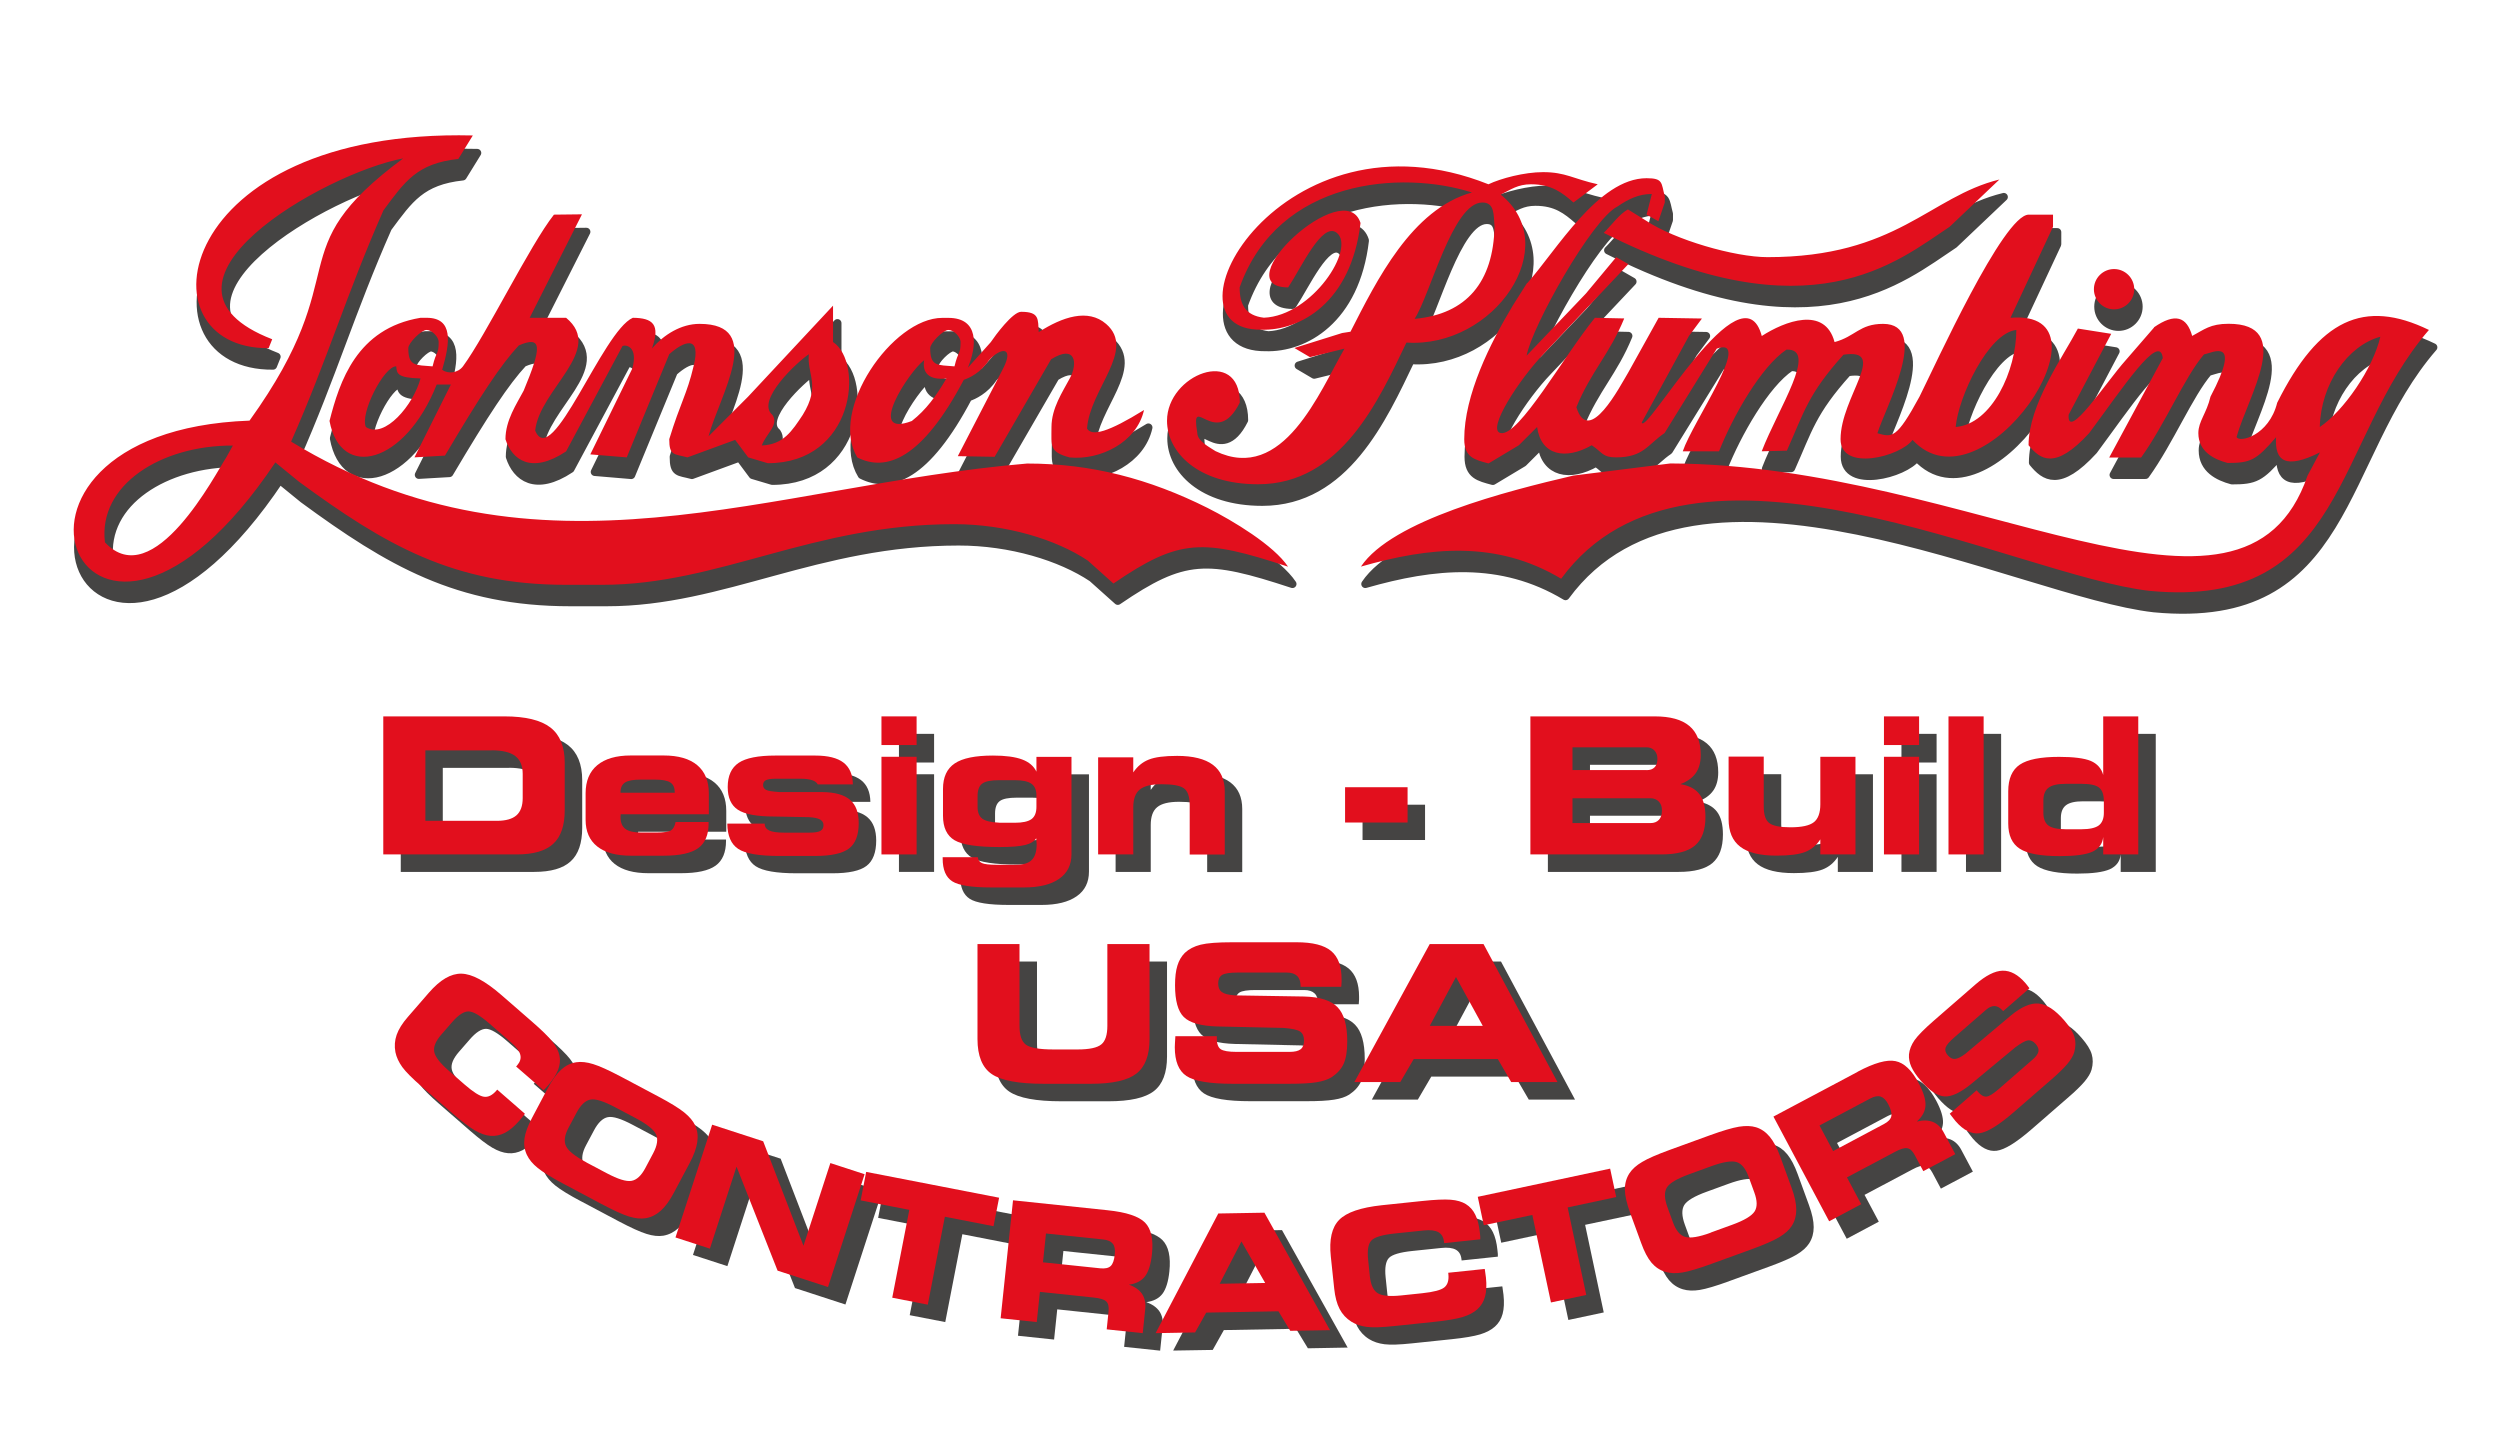
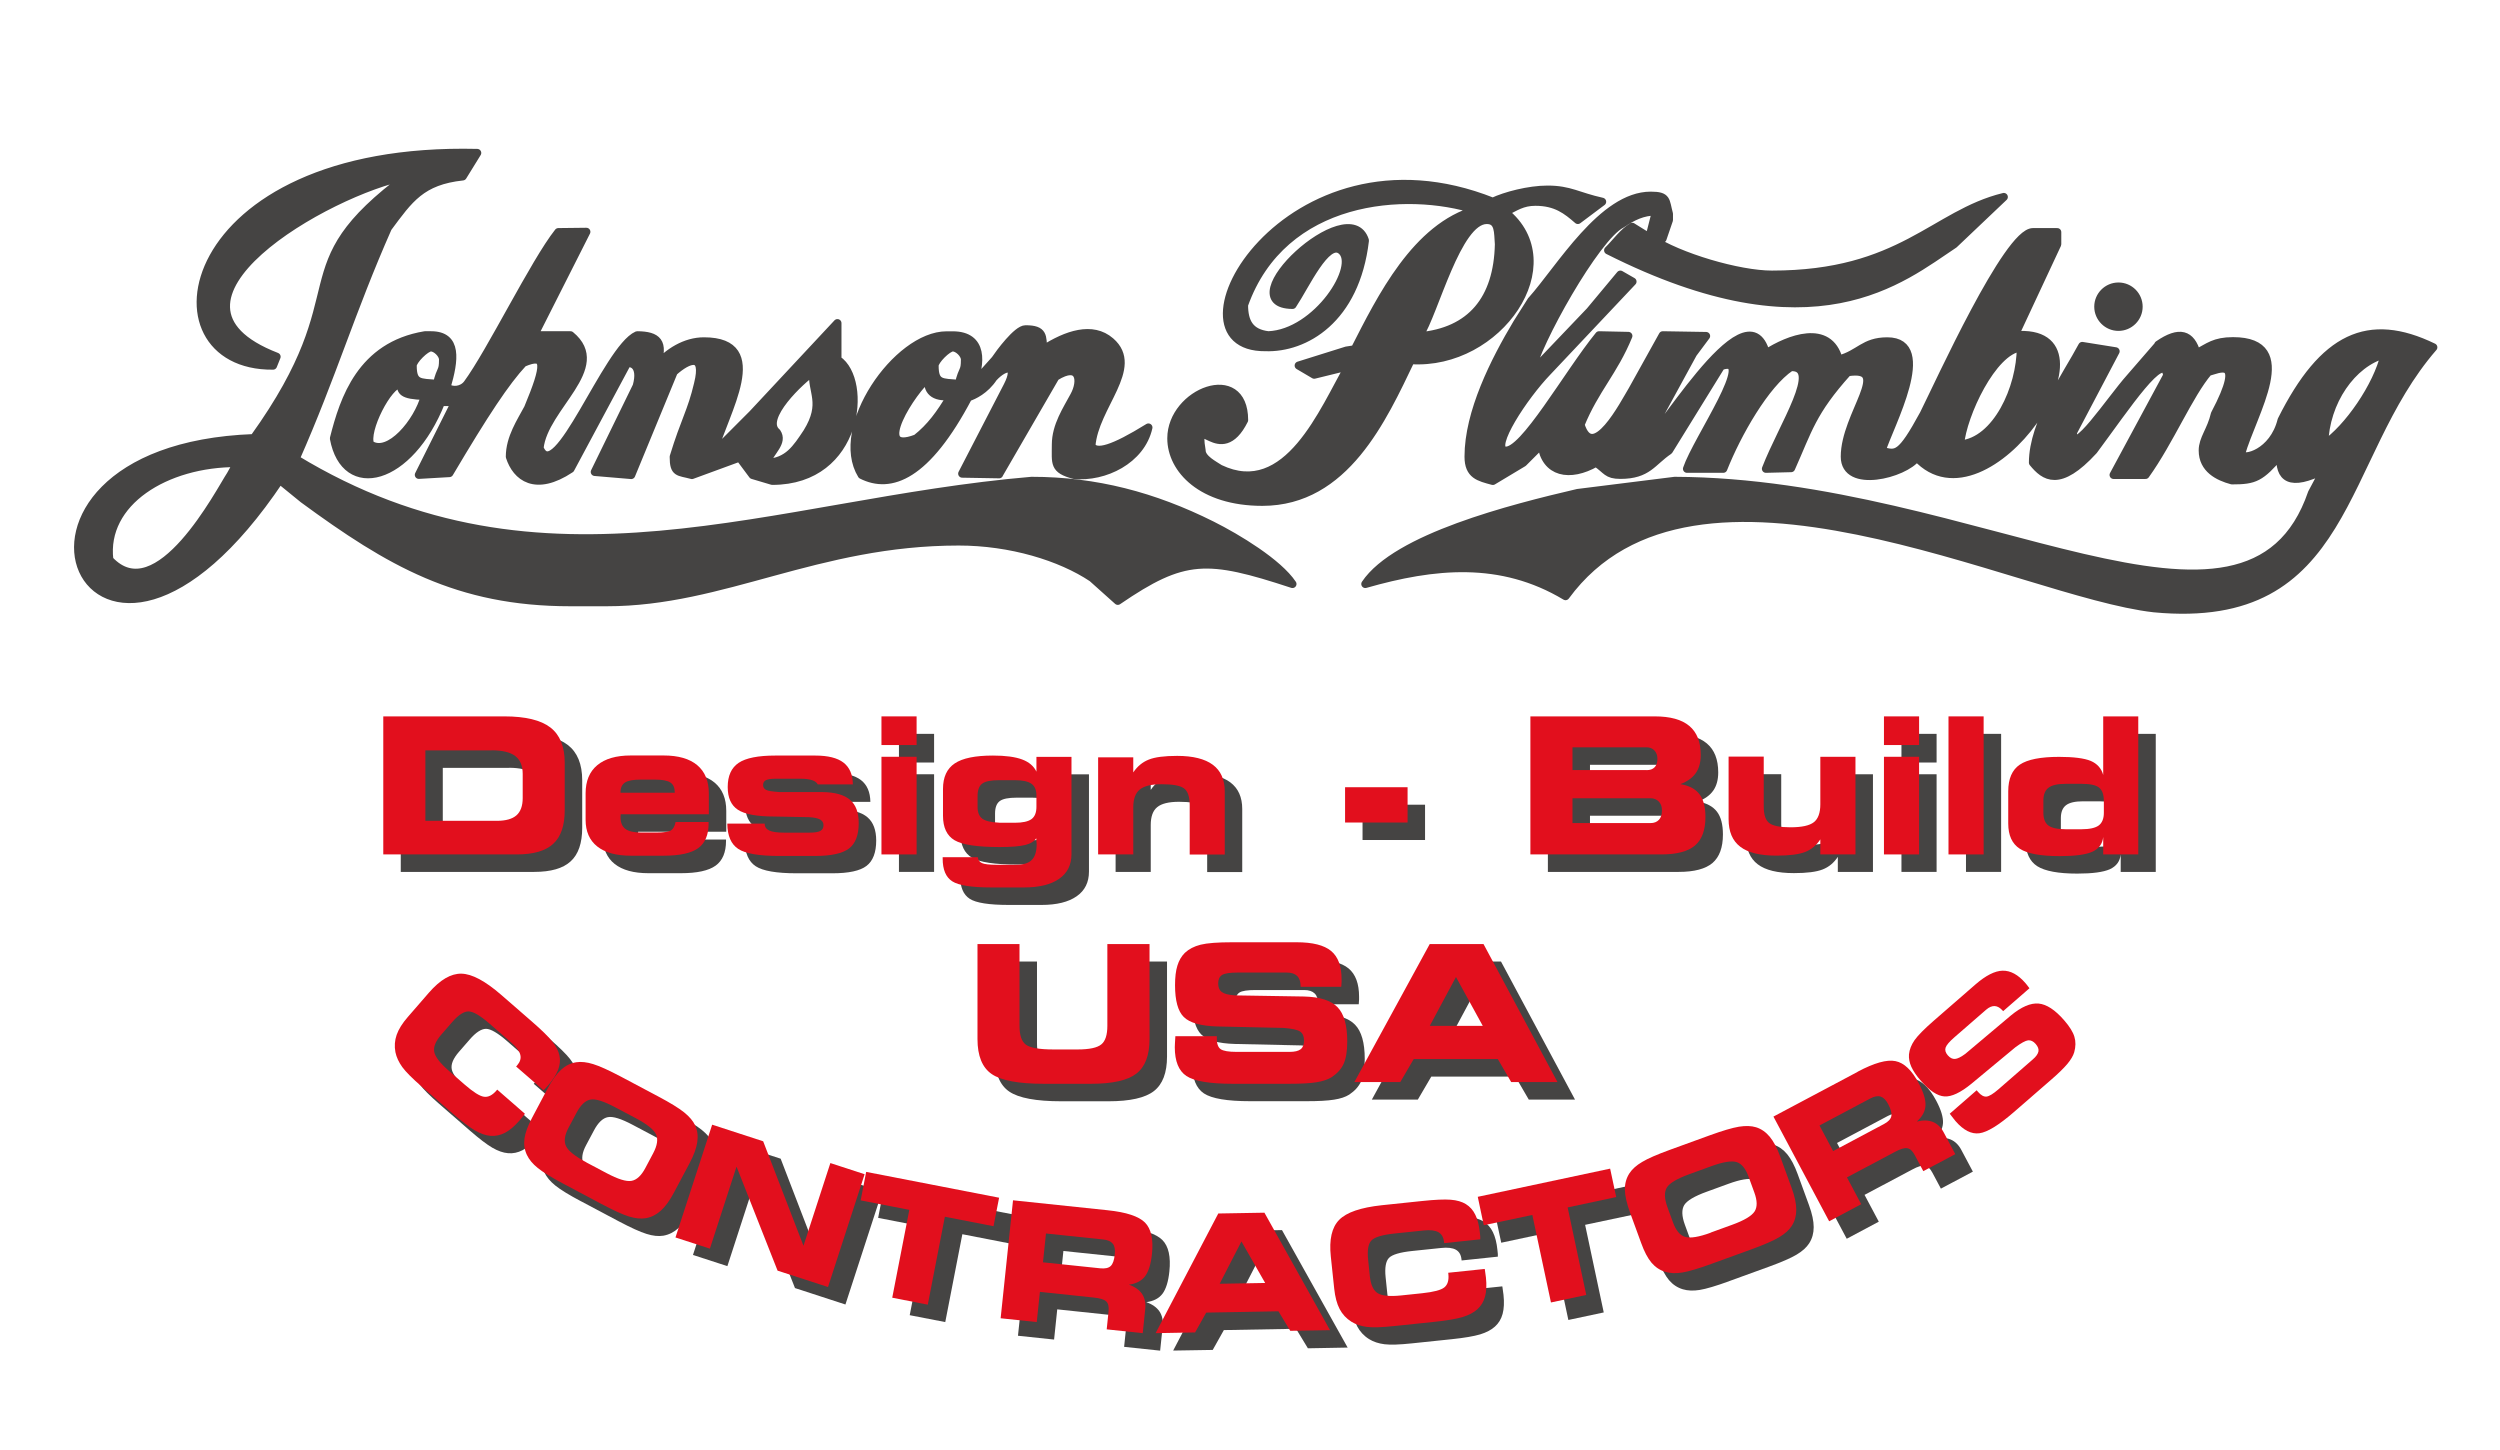
<svg xmlns="http://www.w3.org/2000/svg" width="505" height="293" viewBox="0 0 505 293" fill="none">
  <path fill-rule="evenodd" clip-rule="evenodd" d="M22.082 113.077C20.692 101.449 33.465 93.468 47.922 93.533L46.598 95.921C44.504 99.061 31.895 123.642 22.082 113.077ZM185.107 88.561C175.588 92.208 184.534 78.519 187.56 76.311C187.151 78.896 188.574 80.4 192.074 79.991C189.948 83.606 187.936 86.337 185.107 88.561ZM74.793 89.788C73.55 87.089 78.424 77.522 80.927 77.522C81.074 78.912 80.976 79.861 85.833 79.975C84.427 85.241 78.604 92.29 74.793 89.788ZM163.044 87.335C160.885 90.573 159.168 93.337 154.769 93.517C155.652 91.113 158.301 89.363 156.911 87.335C153.477 84.473 161.948 76.622 164.271 75.085C163.862 79.174 166.724 81.365 163.044 87.335ZM188.787 73.858C188.787 72.812 191.42 70.178 192.466 70.178C193.513 70.178 194.92 71.536 194.92 72.632C194.92 75.232 194.478 74.251 193.693 77.538C190.226 77.244 188.787 77.571 188.787 73.858ZM83.363 73.858C83.363 72.812 85.996 70.178 87.043 70.178C88.09 70.178 89.496 71.536 89.496 72.632C89.496 75.232 89.055 74.251 88.27 77.538C84.803 77.244 83.363 77.571 83.363 73.858ZM169.161 72.632V65.272L152.005 83.655L150.778 84.882L144.007 91.669C146.313 83.213 155.488 68.952 142.192 68.952C138.446 68.952 134.979 71.127 132.575 73.924C134.325 69.066 132.755 67.758 128.715 67.725C122.599 70.407 112.344 98.718 108.991 90.507C109.875 82.15 123.122 74.218 115.239 67.725H107.879L118.444 46.824L112.786 46.889C107.977 52.957 99.064 71.225 94.403 77.538C93.373 78.896 91.41 79.108 90.2 78.241C91.819 72.73 92.506 67.725 87.06 67.725H85.833C72.945 69.868 69.462 80.613 67.45 88.561C69.674 100.566 82.709 97.328 89.104 81.202H91.966L89.513 86.108L84.606 95.921L90.772 95.561C97.968 83.409 102.122 77.129 105.688 73.302C110.48 71.242 110.316 73.695 106.669 82.445C105.23 85.159 102.989 88.43 102.989 92.257C104.298 96.346 108.141 99.437 115.239 94.711L126.638 73.433C127.407 73.122 129.811 73.629 128.617 77.98L120.145 95.332L127.505 95.954L136.091 75.118C139.019 72.484 142.633 71.045 140.998 77.571C139.673 83.197 138.348 84.882 136.091 92.274C136.091 95.659 137.04 95.218 139.771 95.954L149.404 92.421L152.037 95.954L155.995 97.131C173.528 97.131 175.425 76.819 169.194 72.664L169.161 72.632ZM201.821 95.774C206.057 88.463 208.968 83.409 213.204 76.115C218.176 72.992 218.667 76.933 216.966 79.991C215.527 82.706 213.286 85.977 213.286 89.804C213.286 93.631 212.795 94.825 216.966 95.937C223.066 96.526 230.508 92.944 231.98 86.353C224.8 90.802 221.447 91.751 220.466 90.099C221.038 82.068 230.426 74.251 224.326 68.968C220.662 65.795 215.494 67.545 210.702 70.62C210.555 67.954 210.866 66.515 207.153 66.515C205.452 66.515 201.92 71.307 201.02 72.648L196.392 77.816C198.223 73.466 198.714 67.742 192.45 67.742H191.223C181.165 67.742 168.245 86.468 174.067 95.937C179.906 98.898 187.151 96.248 195.574 80.253C196.637 79.91 198.992 78.83 200.66 76.295C203.212 73.548 205.747 73.646 203.522 77.963L194.364 95.676L201.821 95.806V95.774ZM59.698 92.715C67.172 75.805 70.868 62.933 78.343 46.022C82.677 40.184 85.113 36.537 93.471 35.637L96.398 30.894C35.673 29.439 28.722 74.104 55.151 73.858L55.871 72.059C27.136 60.938 66.42 38.516 82.333 35.523C56.656 54.56 73.305 57.863 51.292 88.496C-9.189 90.72 17.846 154.668 56.509 96.935L61.268 100.811C78.637 113.551 92.44 121.647 115.206 121.647H122.566C146.166 121.647 164.958 109.381 193.66 109.381C204.144 109.381 214.251 112.472 220.629 116.741L225.798 121.369C239.192 112.21 243.821 112.292 261.075 117.967C258.197 113.666 250.003 108.694 244.769 106.077C233.043 100.222 221.333 97.131 208.363 97.131C156.012 101.58 109.891 123.234 59.682 92.699L59.698 92.715ZM329.733 45.826C327.966 46.807 326.478 48.95 324.842 50.569C366.629 71.65 384.243 56.244 394.71 49.342L404.768 39.791C390.671 43.242 384.047 55.475 357.928 55.475C351.255 55.475 339.153 51.943 333.412 48.116L329.716 45.826H329.733ZM303.974 42.866C306.083 41.819 307.49 40.756 310.139 40.756C314.359 40.756 316.485 42.49 318.726 44.436L323.632 40.756C318.677 39.66 317.139 38.303 312.593 38.303C308.798 38.303 304.055 39.562 301.553 40.756C259.881 24.14 234.04 70.342 255.629 70.129C263.545 70.391 273.832 64.618 275.713 48.574C272.54 38.679 247.991 61.478 261.091 61.592C263.692 57.716 267.944 48.247 270.904 50.569C274.813 53.627 265.998 67.333 256.201 67.725C252.44 67.284 251.295 65.027 251.295 61.592C259.112 39.628 284.021 37.894 298.2 42.424C286.016 45.826 278.983 60.153 273.668 70.555L271.984 70.816L262.334 73.842L265.474 75.69L272.458 73.973C267.421 82.657 260.094 101.236 246.405 94.678C245.293 93.926 242.725 92.683 242.725 90.998C241.253 82.347 246.405 94.678 251.311 84.865C251.311 73.45 236.608 79.19 236.608 88.545C236.608 94.825 242.774 101.367 254.991 101.367C271.755 101.367 279.343 84.473 284.969 72.746C302.698 73.924 316.894 53.202 303.99 42.833L303.974 42.866ZM309.354 60.693L306.46 65.272C301.88 72.91 296.647 83.311 296.647 92.241C296.647 95.97 298.773 96.395 301.553 97.148L307.686 93.468C308.913 92.241 310.139 91.014 311.366 89.788C312.151 95.545 317.09 96.51 322.406 93.468C324.613 94.956 324.564 95.921 327.312 95.921C332.873 95.921 333.707 93.304 337.109 91.014C340.625 85.323 344.141 79.648 347.641 73.957C355.082 71.307 342.784 88.709 340.772 94.694H348.099C350.896 87.629 356.587 77.587 361.723 74.153C368.215 73.907 360.087 85.977 356.718 94.694L361.804 94.564C365.239 86.893 366.024 83.181 373.236 75.183C382.46 73.777 372.648 83.72 372.648 92.241C372.648 98.898 384.75 95.757 387.187 92.388C401.318 107.713 429.268 65.812 406.976 67.725L415.563 49.342V46.889H410.656C405.553 46.889 391.766 77.326 388.594 83.655C383.932 92.241 383.066 91.881 380.089 91.047C381.626 86.043 390.981 68.952 381.234 68.952C376.475 68.952 375.641 71.503 371.421 72.632C369.458 65.272 361.297 68.445 356.718 71.405C352.793 56.718 333.151 91.881 332.464 88.872L341.999 71.405L344.632 67.873L335.882 67.725L329.749 78.765C328.081 81.529 321.751 93.828 319.265 85.781C322.209 78.601 325.987 75.052 328.931 67.856C326.952 67.807 324.973 67.774 323.011 67.725C316.681 75.494 307.703 91.62 304.006 91.014C300.948 90.507 307.817 80.04 312.593 75.085L329.765 56.882L327.312 55.475L321.179 62.835L309.207 75.379C310.27 69.524 322.389 47.838 327.557 45.254C329.749 43.749 331.875 42.702 334.508 42.719L333.445 46.889L335.833 48.214L337.125 44.436V43.209C336.389 40.478 336.847 39.529 333.445 39.529C323.698 39.529 315.193 54.184 309.371 60.693H309.354ZM395.937 89.788C396.427 83.868 402.479 70.8 408.203 70.178C408.203 78.34 403.297 89.183 395.937 89.788ZM302.78 49.342C302.534 60.447 297.17 67.006 286.638 67.938C289.81 63.064 294.324 44.436 300.327 44.436C302.845 44.436 302.584 46.955 302.78 49.342ZM469.484 89.788C469.681 81.103 475.143 73.319 481.718 71.552C480.23 77.98 474.276 86.582 469.484 89.788ZM436.023 69.671L430.266 76.311C426.34 80.695 418.392 92.863 418.752 87.302L427.354 70.963L420.616 69.884C417.542 75.69 410.656 85.29 410.656 93.451C412.979 96.281 415.939 98.603 422.906 90.998C429.628 81.954 437.167 70.457 437.772 75.854L426.946 95.937H433.389C438.296 89.101 442.205 79.648 446.097 75.101C447.798 74.807 453.882 71.372 447.405 83.638C446.62 87.008 444.952 88.627 444.952 90.998C444.952 94.727 448.092 96.297 450.856 97.033C455.485 97.033 456.613 96.526 460.653 91.832C460.342 96.624 462.534 98.407 469.517 94.891L467.015 99.585C454.013 137.495 399.519 97.393 338.302 97.131L318.693 99.585C305.315 102.708 282.075 108.596 275.794 117.967C289.63 114.009 303.172 112.587 316.24 120.421C342.228 84.947 407.99 119.848 435.139 122.874C474.963 126.652 472.216 92.388 491.531 70.162C478.414 63.8 469.321 67.987 460.882 84.865C459.214 91.571 453.162 93.026 452.672 91.783C455.043 83.361 464.447 68.919 451.069 68.919C447.324 68.919 446.13 70.097 443.709 71.372C442.597 67.464 440.275 66.662 435.973 69.639L436.023 69.671ZM427.927 57.88C430.184 57.88 431.999 59.711 431.999 61.952C431.999 64.193 430.167 66.024 427.927 66.024C425.686 66.024 423.855 64.193 423.855 61.952C423.855 59.711 425.686 57.88 427.927 57.88Z" fill="#454443" stroke="#454443" stroke-width="1.635" stroke-linejoin="round" />
-   <path fill-rule="evenodd" clip-rule="evenodd" d="M21.195 109.546C19.805 97.918 32.578 89.936 47.036 90.002L45.711 92.39C43.618 95.53 31.008 120.111 21.195 109.546ZM184.22 85.03C174.702 88.677 183.648 74.988 186.673 72.764C186.264 75.348 187.687 76.836 191.187 76.444C189.061 80.058 187.049 82.79 184.22 85.014V85.03ZM73.907 86.257C72.664 83.558 77.537 73.991 80.04 73.991C80.187 75.381 80.089 76.329 84.946 76.444C83.54 81.726 77.717 88.759 73.907 86.257ZM162.157 83.803C159.999 87.042 158.281 89.806 153.882 89.986C154.765 87.581 157.414 85.832 156.024 83.803C152.59 80.941 161.062 73.091 163.384 71.554C162.975 75.642 165.837 77.834 162.157 83.803ZM187.9 70.327C187.9 69.28 190.533 66.647 191.58 66.647C192.626 66.647 194.033 68.005 194.033 69.1C194.033 71.684 193.591 70.72 192.806 74.007C189.339 73.713 187.9 74.04 187.9 70.327ZM82.477 70.327C82.477 69.28 85.11 66.647 86.156 66.647C87.203 66.647 88.61 68.005 88.61 69.1C88.61 71.684 88.168 70.72 87.383 74.007C83.916 73.713 82.477 74.04 82.477 70.327ZM168.274 69.1V61.741L151.118 80.124L149.891 81.35L143.12 88.138C145.426 79.682 154.601 65.421 141.305 65.421C137.56 65.421 134.092 67.612 131.688 70.392C133.455 65.535 131.868 64.227 127.829 64.194C121.712 66.876 111.457 95.186 108.105 86.976C108.988 78.619 122.235 70.687 114.352 64.194H106.993L117.558 43.292L111.899 43.358C107.091 49.426 98.177 67.694 93.516 74.007C92.486 75.364 90.523 75.577 89.313 74.71C90.932 69.199 91.619 64.194 86.173 64.194H84.946C72.059 66.337 68.591 77.082 66.563 85.03C68.788 97.034 81.823 93.796 88.217 77.67H91.079L88.626 82.577L83.72 92.39L89.885 92.03C97.065 79.878 101.219 73.598 104.801 69.771C109.593 67.71 109.429 70.163 105.782 78.913C104.343 81.628 102.102 84.899 102.102 88.726C103.411 92.815 107.254 95.906 114.352 91.18L125.752 69.885C126.52 69.575 128.924 70.082 127.73 74.432L119.242 91.785L126.602 92.39L135.188 71.554C138.116 68.921 141.73 67.481 140.095 74.007C138.77 79.633 137.445 81.317 135.188 88.71C135.188 92.095 136.137 91.654 138.868 92.39L148.501 88.857L151.134 92.39L155.092 93.567C172.624 93.567 174.522 73.255 168.29 69.1H168.274ZM200.935 92.243C205.171 84.932 208.082 79.878 212.318 72.584C217.29 69.46 217.78 73.402 216.079 76.46C214.64 79.175 212.399 82.446 212.399 86.273C212.399 90.1 211.909 91.294 216.079 92.406C222.18 92.995 229.621 89.413 231.093 82.822C223.913 87.271 220.56 88.219 219.579 86.567C220.152 78.537 229.539 70.72 223.439 65.437C219.775 62.264 214.607 64.014 209.815 67.089C209.668 64.423 209.979 62.984 206.266 62.984C204.565 62.984 201.033 67.776 200.133 69.117L195.505 74.285C197.337 69.935 197.827 64.21 191.563 64.21H190.337C180.279 64.21 167.358 82.937 173.181 92.406C179.019 95.366 186.248 92.717 194.687 76.722C195.75 76.378 198.105 75.299 199.773 72.764C202.325 70.016 204.86 70.115 202.636 74.432L193.477 92.144L200.935 92.275V92.243ZM58.811 89.184C66.285 72.273 69.982 59.402 77.456 42.491C81.79 36.653 84.227 33.005 92.584 32.106L95.511 27.363C34.786 25.907 27.835 70.572 54.265 70.327L54.984 68.528C26.249 57.407 65.533 34.984 81.446 31.991C55.769 51.028 72.418 54.332 50.405 84.965C-10.075 87.189 16.959 151.153 55.622 93.404L60.381 97.296C77.75 110.037 91.554 118.132 114.32 118.132H121.679C145.279 118.132 164.071 105.882 192.774 105.882C203.257 105.882 213.364 108.974 219.743 113.242L224.911 117.871C238.305 108.712 242.934 108.794 260.188 114.469C257.31 110.167 249.116 105.212 243.882 102.579C232.156 96.724 220.446 93.633 207.477 93.633C155.125 98.081 109.004 119.735 58.795 89.201L58.811 89.184ZM328.846 42.295C327.079 43.276 325.591 45.419 323.956 47.038C365.742 68.119 383.356 52.713 393.824 45.811L403.882 36.26C389.784 39.711 383.16 51.944 357.041 51.944C350.369 51.944 338.266 48.412 332.526 44.585L328.829 42.295H328.846ZM303.087 39.335C305.197 38.288 306.603 37.225 309.253 37.225C313.472 37.225 315.598 38.959 317.839 40.905L322.745 37.225C317.79 36.129 316.253 34.772 311.706 34.772C307.912 34.772 303.169 36.031 300.666 37.225C258.994 20.608 233.154 66.811 254.742 66.598C262.658 66.86 272.945 61.087 274.826 45.042C271.653 35.148 247.121 57.947 260.205 58.061C262.805 54.185 267.057 44.715 270.017 47.021C273.926 50.08 265.111 63.785 255.314 64.178C251.553 63.736 250.408 61.479 250.408 58.045C258.226 36.08 283.134 34.346 297.33 38.877C285.146 42.279 278.113 56.605 272.798 67.007L271.113 67.269L261.464 70.294L264.604 72.142L271.588 70.425C266.55 79.11 259.223 97.689 245.534 91.13C244.422 90.378 241.854 89.135 241.854 87.451C240.383 78.799 245.534 91.13 250.441 81.317C250.441 69.902 235.738 75.642 235.738 84.997C235.738 91.278 241.904 97.82 254.121 97.82C270.884 97.82 278.473 80.925 284.099 69.199C301.828 70.376 316.024 49.655 303.12 39.286L303.087 39.335ZM308.468 57.161L305.573 61.741C300.994 69.379 295.776 79.78 295.776 88.71C295.776 92.439 297.902 92.864 300.683 93.616L306.816 89.936C308.042 88.71 309.269 87.483 310.496 86.257C311.281 92.014 316.22 92.978 321.535 89.936C323.743 91.425 323.694 92.39 326.442 92.39C332.019 92.39 332.836 89.773 336.238 87.483C339.754 81.792 343.271 76.117 346.787 70.425C354.228 67.776 341.93 85.177 339.918 91.163H347.245C350.042 84.098 355.733 74.056 360.869 70.621C367.361 70.376 359.233 82.446 355.864 91.163L360.95 91.032C364.385 83.362 365.17 79.649 372.382 71.652C381.623 70.245 371.794 80.205 371.794 88.71C371.794 95.366 383.896 92.226 386.333 88.857C400.464 104.182 428.414 62.281 406.122 64.194L414.709 45.811V43.358H409.802C404.699 43.358 390.912 73.794 387.74 80.124C383.078 88.71 382.212 88.35 379.235 87.516C380.772 82.511 390.111 65.421 380.38 65.421C375.621 65.421 374.786 67.972 370.583 69.1C368.621 61.741 360.46 64.914 355.88 67.874C351.955 53.187 332.313 88.35 331.626 85.341L341.161 67.874L343.794 64.341L335.044 64.194L328.911 75.234C327.243 77.998 320.914 90.296 318.428 82.25C321.372 75.054 325.15 71.521 328.093 64.325C326.115 64.276 324.136 64.243 322.173 64.194C315.844 71.963 306.865 88.088 303.169 87.483C300.11 86.976 306.979 76.509 311.755 71.554L328.928 53.351L326.474 51.944L320.341 59.304L308.37 71.848C309.433 65.993 321.552 44.306 326.72 41.722C328.911 40.218 331.037 39.171 333.67 39.188L332.607 43.358L334.995 44.683L336.287 40.905V39.678C335.551 36.947 336.009 35.998 332.607 35.998C322.86 35.998 314.355 50.652 308.533 57.161H308.468ZM395.05 86.257C395.541 80.336 401.592 67.269 407.3 66.647C407.3 74.808 402.393 85.652 395.05 86.257ZM301.893 45.811C301.648 56.916 296.283 63.474 285.751 64.407C288.924 59.533 293.438 40.905 299.44 40.905C301.958 40.905 301.697 43.423 301.893 45.811ZM468.598 86.257C468.794 77.572 474.257 69.787 480.831 68.021C479.343 74.448 473.39 83.051 468.598 86.257ZM435.136 66.14L429.379 72.78C425.454 77.163 417.505 89.331 417.865 83.771L426.468 67.432L419.73 66.369C416.655 72.175 409.769 81.775 409.769 89.936C412.092 92.766 415.052 95.088 422.019 87.483C428.741 78.439 436.281 66.942 436.886 72.339L426.059 92.422H432.503C437.409 85.586 441.302 76.133 445.21 71.586C446.911 71.292 452.995 67.841 446.519 80.124C445.734 83.493 444.066 85.112 444.066 87.483C444.066 91.212 447.206 92.782 449.97 93.518C454.598 93.518 455.727 93.011 459.766 88.317C459.455 93.109 461.647 94.892 468.63 91.376L466.128 96.07C453.126 133.98 398.632 93.862 337.416 93.616L317.806 96.07C304.428 99.193 281.188 105.081 274.908 114.452C288.744 110.495 302.286 109.072 315.353 116.906C341.341 81.432 407.12 116.333 434.253 119.359C474.077 123.137 471.329 88.874 490.644 66.647C477.528 60.285 468.434 64.472 459.995 81.35C458.327 88.056 452.276 89.511 451.785 88.268C454.156 79.846 463.561 65.404 450.182 65.404C446.437 65.404 445.243 66.582 442.823 67.858C441.71 63.949 439.388 63.147 435.087 66.124L435.136 66.14ZM427.04 54.348C429.297 54.348 431.113 56.18 431.113 58.421C431.113 60.661 429.281 62.493 427.04 62.493C424.8 62.493 422.968 60.661 422.968 58.421C422.968 56.18 424.8 54.348 427.04 54.348Z" fill="#E20F1D" />
  <path d="M102.805 155.108H89.443V169.337H103.868C105.684 169.337 107.008 168.961 107.842 168.225C108.677 167.489 109.102 166.328 109.102 164.758V159.851C109.102 158.216 108.595 157.005 107.581 156.237C106.567 155.468 104.98 155.092 102.821 155.092L102.805 155.108ZM105.406 148.239C109.658 148.239 112.765 148.992 114.695 150.48C116.625 151.968 117.606 154.34 117.606 157.611V167.195C117.606 170.302 116.838 172.559 115.284 173.982C113.73 175.421 111.277 176.124 107.908 176.124H80.955V148.239H105.422H105.406Z" fill="#454443" />
  <path d="M139.966 169.582H146.655V169.877C146.655 172.183 145.952 173.851 144.546 174.865C143.139 175.879 140.8 176.386 137.562 176.386H130.971C128.011 176.386 125.738 175.764 124.168 174.521C122.598 173.279 121.812 171.479 121.812 169.141V163.776C121.812 161.307 122.598 159.41 124.168 158.101C125.738 156.793 127.995 156.139 130.938 156.139H137.562C140.539 156.139 142.812 156.793 144.366 158.101C145.92 159.41 146.705 161.307 146.705 163.793V168.012H128.894C128.894 168.012 128.894 168.159 128.878 168.29C128.878 168.405 128.861 168.487 128.861 168.536C128.861 169.68 129.189 170.482 129.843 170.973C130.497 171.463 131.576 171.708 133.097 171.708H136.074C137.611 171.708 138.609 171.561 139.067 171.267C139.525 170.973 139.836 170.4 139.983 169.582H139.966ZM128.878 163.662H139.819V163.58C139.819 162.648 139.525 161.977 138.936 161.601C138.347 161.209 137.301 161.012 135.829 161.012H132.901C131.429 161.012 130.382 161.209 129.777 161.601C129.172 161.994 128.878 162.648 128.878 163.58V163.662Z" fill="#454443" />
  <path d="M150.482 169.894H158.005V169.96C158.005 170.565 158.316 171.023 158.921 171.301C159.526 171.579 160.507 171.726 161.865 171.726H167.049C168.096 171.726 168.816 171.612 169.241 171.383C169.666 171.154 169.879 170.761 169.879 170.205C169.879 169.698 169.65 169.322 169.192 169.06C168.734 168.799 167.998 168.651 166.968 168.586L159.935 168.455C156.386 168.455 153.933 167.997 152.575 167.081C151.218 166.182 150.531 164.661 150.531 162.518C150.531 160.245 151.267 158.609 152.739 157.628C154.211 156.647 156.68 156.156 160.148 156.156H168.211C170.778 156.156 172.692 156.631 173.918 157.579C175.145 158.528 175.783 159.983 175.816 161.979H168.718C168.538 161.602 168.161 161.324 167.573 161.128C166.984 160.932 166.199 160.834 165.201 160.834H160.246C159.297 160.834 158.627 160.932 158.25 161.128C157.874 161.324 157.678 161.635 157.678 162.093C157.678 162.551 157.874 162.878 158.283 163.091C158.676 163.287 159.592 163.434 161.014 163.532H169.682C172.217 163.565 174.066 164.088 175.243 165.102C176.404 166.1 176.993 167.67 176.993 169.78C176.993 172.2 176.339 173.918 175.031 174.915C173.722 175.913 171.432 176.404 168.129 176.404H160.916C156.844 176.404 154.096 175.929 152.657 174.981C151.218 174.032 150.482 172.348 150.449 169.911L150.482 169.894Z" fill="#454443" />
  <path d="M188.686 154.029H181.588V148.239H188.686V154.029ZM188.686 176.124H181.588V156.4H188.686V176.124Z" fill="#454443" />
  <path d="M205.383 169.731H208.507C210.093 169.731 211.222 169.485 211.892 168.995C212.563 168.504 212.89 167.67 212.89 166.509V164.236C212.89 163.123 212.563 162.338 211.876 161.848C211.206 161.373 210.077 161.128 208.507 161.128H205.367C203.699 161.128 202.554 161.357 201.932 161.831C201.311 162.306 201 163.14 201 164.35V166.542C201 167.654 201.327 168.455 201.965 168.913C202.619 169.387 203.748 169.649 205.383 169.714V169.731ZM212.89 172.805C212.498 173.46 211.745 173.934 210.649 174.212C209.554 174.49 207.82 174.637 205.432 174.637C200.935 174.637 197.909 174.179 196.355 173.263C194.802 172.348 194.017 170.696 194.017 168.308V162.894C194.017 160.523 194.802 158.806 196.388 157.743C197.974 156.68 200.542 156.156 204.108 156.156C206.626 156.156 208.589 156.418 209.995 156.941C211.402 157.465 212.367 158.282 212.89 159.411V156.418H219.972V176.06C219.972 178.219 219.154 179.887 217.486 181.048C215.834 182.209 213.462 182.798 210.371 182.798H203.813C199.806 182.798 197.157 182.389 195.881 181.555C194.589 180.721 193.951 179.2 193.951 176.976V176.682H201.049C201.098 177.254 201.376 177.646 201.883 177.875C202.39 178.104 203.355 178.219 204.762 178.219H208.801C210.241 178.219 211.304 177.892 211.958 177.238C212.612 176.583 212.939 175.504 212.939 174.032C212.939 173.819 212.906 173.476 212.857 173.002V172.822L212.89 172.805Z" fill="#454443" />
  <path d="M232.45 176.126H225.352V156.516H232.45V159.558C233.267 158.348 234.298 157.481 235.573 156.991C236.833 156.484 238.746 156.238 241.314 156.238C244.519 156.238 246.924 156.843 248.526 158.037C250.129 159.248 250.931 161.03 250.931 163.418V176.158H243.849V166.231C243.849 164.481 243.456 163.336 242.671 162.78C241.886 162.224 240.382 161.962 238.157 161.962C236.097 161.962 234.625 162.322 233.758 163.042C232.875 163.762 232.45 164.972 232.45 166.656V176.175V176.126Z" fill="#454443" />
  <path d="M287.86 162.55V169.681H275.234V162.55H287.86Z" fill="#454443" />
  <path d="M336.91 169.795C337.662 169.795 338.234 169.566 338.643 169.124C339.052 168.683 339.248 168.045 339.248 167.227C339.248 166.475 339.036 165.886 338.611 165.445C338.185 165.003 337.613 164.774 336.91 164.774H321.176V169.795H336.91ZM336.141 159.099C336.861 159.099 337.4 158.903 337.777 158.51C338.153 158.118 338.333 157.545 338.333 156.793C338.333 156.106 338.136 155.55 337.727 155.125C337.319 154.699 336.795 154.487 336.141 154.487H321.176V159.099H336.141ZM339.101 176.124H312.672V148.239H337.793C340.917 148.239 343.239 148.877 344.776 150.169C346.314 151.461 347.082 153.407 347.082 156.024C347.082 157.512 346.755 158.723 346.085 159.688C345.414 160.653 344.384 161.389 342.961 161.928C344.727 162.206 346.003 162.893 346.821 163.956C347.639 165.019 348.031 166.557 348.031 168.568C348.031 171.201 347.328 173.115 345.921 174.325C344.515 175.519 342.241 176.124 339.101 176.124Z" fill="#454443" />
  <path d="M371.239 156.401H378.337V176.125H371.239V173.083C370.454 174.293 369.424 175.144 368.164 175.634C366.905 176.125 364.975 176.37 362.375 176.37C359.055 176.37 356.634 175.782 355.064 174.588C353.494 173.394 352.709 171.546 352.709 169.011V156.385H359.807V166.443C359.807 168.144 360.199 169.272 360.952 169.828C361.72 170.384 363.127 170.663 365.188 170.663C367.494 170.663 369.064 170.319 369.931 169.649C370.797 168.962 371.239 167.768 371.239 166.034V156.401Z" fill="#454443" />
  <path d="M391.192 154.029H384.094V148.239H391.192V154.029ZM391.192 176.124H384.094V156.4H391.192V176.124Z" fill="#454443" />
  <path d="M404.227 176.124H397.129V148.239H404.227V176.124Z" fill="#454443" />
  <path d="M423.998 171.038C425.634 171.038 426.795 170.776 427.482 170.269C428.153 169.762 428.512 168.912 428.512 167.718V165.363C428.512 164.038 428.185 163.122 427.531 162.615C426.893 162.108 425.716 161.863 424.015 161.863H420.793C419.174 161.863 418.029 162.125 417.342 162.648C416.655 163.171 416.295 164.038 416.295 165.232V167.685C416.295 168.895 416.622 169.762 417.293 170.269C417.963 170.776 419.125 171.038 420.793 171.038H424.015H423.998ZM428.381 160.064V148.239H435.463V176.124H428.381V172.608C428.234 173.998 427.498 174.979 426.19 175.585C424.865 176.173 422.674 176.468 419.599 176.468C415.772 176.468 413.09 175.961 411.536 174.979C409.982 173.982 409.197 172.281 409.197 169.877V163.367C409.197 160.832 409.982 159.033 411.536 157.987C413.09 156.94 415.723 156.417 419.468 156.417C422.428 156.417 424.554 156.695 425.863 157.234C427.155 157.79 428.005 158.723 428.381 160.064Z" fill="#454443" />
  <path d="M200.969 194.229H209.473V210.764C209.473 212.645 209.898 213.921 210.765 214.559C211.616 215.196 213.48 215.523 216.359 215.523H221.2C223.587 215.523 225.19 215.18 226.008 214.493C226.826 213.823 227.218 212.563 227.218 210.764V194.229H235.739V213.414C235.739 216.701 234.856 219.023 233.09 220.397C231.323 221.771 228.265 222.458 223.915 222.458H214.396C209.293 222.458 205.777 221.804 203.864 220.495C201.95 219.187 200.985 216.832 200.985 213.414V194.229H200.969Z" fill="#454443" />
  <path d="M240.924 212.842H249.33V213.332C249.33 214.379 249.592 215.082 250.099 215.458C250.606 215.818 251.685 216.015 253.321 216.015H264.017C265.08 216.015 265.816 215.835 266.274 215.475C266.731 215.115 266.944 214.543 266.944 213.709C266.944 212.874 266.682 212.269 266.159 211.91C265.636 211.55 264.524 211.304 262.823 211.174L249.444 210.879C246.092 210.781 243.835 210.143 242.657 208.966C241.48 207.804 240.891 205.662 240.891 202.555C240.891 200.952 241.038 199.643 241.365 198.597C241.676 197.566 242.183 196.699 242.87 196.013C243.688 195.244 244.751 194.688 246.059 194.361C247.367 194.034 249.51 193.87 252.454 193.87H265.456C268.678 193.87 271 194.459 272.407 195.62C273.829 196.798 274.533 198.711 274.533 201.344C274.533 201.508 274.533 201.704 274.533 201.9C274.533 202.097 274.5 202.424 274.467 202.865H266.257V202.751C266.257 201.835 266.028 201.132 265.554 200.674C265.08 200.216 264.393 199.987 263.444 199.987H253.631C251.996 199.987 250.916 200.15 250.393 200.477C249.87 200.805 249.608 201.377 249.608 202.178C249.608 202.98 249.837 203.552 250.311 203.912C250.786 204.272 251.652 204.501 252.944 204.599L266.96 204.828C270.15 204.926 272.407 205.629 273.715 206.987C275.023 208.328 275.678 210.634 275.678 213.905C275.678 215.835 275.432 217.339 274.958 218.402C274.484 219.465 273.666 220.365 272.537 221.117C271.785 221.592 270.771 221.935 269.479 222.131C268.187 222.344 266.339 222.442 263.902 222.442H252.552C247.891 222.442 244.783 221.919 243.197 220.872C241.627 219.825 240.842 217.879 240.842 215.033C240.842 214.87 240.842 214.592 240.875 214.216C240.891 213.839 240.924 213.365 240.956 212.825L240.924 212.842Z" fill="#454443" />
  <path d="M292.342 210.764H303.054L297.641 200.886L292.342 210.764ZM286.405 222.114H277.115L292.342 194.229H303.201L318.149 222.114H308.811L306.112 217.47H289.12L286.405 222.114Z" fill="#454443" />
  <path d="M107.831 218.91L107.994 218.73C108.616 218.027 108.828 217.307 108.632 216.572C108.452 215.836 107.863 215.034 106.849 214.151L102.434 210.308C100.536 208.656 99.13 207.838 98.181 207.822C97.249 207.822 96.137 208.525 94.878 209.981L92.686 212.499C91.558 213.808 91.067 214.952 91.247 215.966C91.427 216.964 92.392 218.24 94.174 219.793L97.38 222.59C99.13 224.111 100.438 224.945 101.289 225.06C102.139 225.191 102.99 224.765 103.807 223.817L103.971 223.62L109.564 228.494C109.564 228.494 109.499 228.56 109.466 228.641C109.041 229.197 108.697 229.59 108.485 229.852C107.471 231.013 106.506 231.831 105.557 232.338C104.609 232.828 103.627 233.041 102.613 232.943C101.632 232.861 100.585 232.501 99.441 231.831C98.296 231.16 96.775 229.999 94.878 228.347L88.712 222.983C86.831 221.347 85.523 220.039 84.803 219.057C84.1 218.076 83.626 217.079 83.429 216.048C83.2 214.838 83.282 213.677 83.675 212.548C84.067 211.42 84.819 210.226 85.932 208.934L90.216 203.995C92.474 201.411 94.649 200.135 96.775 200.184C98.901 200.233 101.567 201.656 104.805 204.453L110.971 209.817C112.95 211.534 114.34 212.892 115.125 213.889C115.91 214.887 116.384 215.836 116.564 216.719C116.76 217.651 116.662 218.616 116.286 219.597C115.91 220.562 115.239 221.609 114.274 222.737C114.046 222.999 113.866 223.212 113.735 223.342C113.604 223.473 113.473 223.604 113.342 223.719L107.798 218.91H107.831Z" fill="#454443" />
  <path d="M117.411 242.689C114.942 241.38 113.192 240.301 112.161 239.467C111.131 238.633 110.412 237.766 109.97 236.834C109.479 235.803 109.316 234.691 109.479 233.514C109.643 232.336 110.15 230.946 111.017 229.327L114.075 223.553C115.007 221.787 115.939 220.479 116.855 219.628C117.771 218.794 118.785 218.287 119.93 218.107C120.928 217.96 122.073 218.075 123.381 218.483C124.673 218.876 126.521 219.726 128.925 220.986L136.53 225.025C138.934 226.301 140.668 227.364 141.747 228.231C142.81 229.098 143.563 229.965 143.972 230.88C144.446 231.894 144.577 233.023 144.397 234.249C144.217 235.476 143.694 236.899 142.843 238.502L139.703 244.406C138.836 246.041 137.953 247.268 137.037 248.086C136.138 248.903 135.124 249.41 134.012 249.607C133.014 249.77 131.869 249.656 130.593 249.247C129.318 248.854 127.453 248.004 125 246.712L117.428 242.689H117.411ZM121.974 238.338L126.079 240.513C128.369 241.724 130.021 242.247 131.084 242.067C132.131 241.887 133.079 241.02 133.897 239.467L135.483 236.474C136.301 234.92 136.497 233.661 136.056 232.696C135.614 231.731 134.241 230.635 131.967 229.425L127.829 227.233C125.491 225.99 123.822 225.467 122.792 225.663C121.762 225.859 120.813 226.759 119.963 228.378L118.393 231.322C117.575 232.843 117.411 234.102 117.869 235.067C118.327 236.032 119.701 237.128 121.974 238.338Z" fill="#454443" />
  <path d="M170.777 263.51L160.588 260.19L152.312 239.191L146.931 255.758L139.98 253.501L147.389 230.719L157.693 234.055L165.821 255.186L171.251 238.471L178.185 240.728L170.777 263.51Z" fill="#454443" />
  <path d="M190.943 267.058L183.763 265.668L187.214 247.923L177.385 246.01L178.497 240.236L205.352 245.454L204.223 251.227L194.394 249.313L190.943 267.058Z" fill="#454443" />
  <path d="M226.369 253.909L214.806 252.699L214.201 258.521L225.764 259.731C226.729 259.829 227.448 259.682 227.873 259.273C228.315 258.864 228.593 258.063 228.724 256.885C228.822 255.953 228.691 255.25 228.315 254.776C227.939 254.301 227.301 254.023 226.369 253.925V253.909ZM227.268 248.005C231.046 248.397 233.549 249.231 234.808 250.491C236.051 251.75 236.525 253.876 236.214 256.836C236.002 258.881 235.527 260.402 234.824 261.334C234.105 262.283 233.025 262.839 231.553 263.035C232.78 263.46 233.663 264.098 234.219 264.916C234.759 265.733 234.988 266.764 234.857 267.958L234.35 272.831L227.072 272.063L227.448 268.432C227.546 267.5 227.399 266.829 226.99 266.437C226.581 266.028 225.731 265.766 224.423 265.635L213.563 264.49L212.925 270.591L205.631 269.822L208.133 245.993L227.268 248.005Z" fill="#454443" />
  <path d="M249.884 262.854L259.092 262.691L254.3 254.284L249.901 262.838L249.884 262.854ZM244.962 272.684L236.98 272.815L249.639 248.642L258.961 248.479L272.225 272.209L264.195 272.357L261.807 268.415L247.219 268.677L244.962 272.7V272.684Z" fill="#454443" />
  <path d="M295.252 254.628L295.219 254.383C295.121 253.45 294.745 252.813 294.074 252.436C293.42 252.077 292.423 251.946 291.098 252.093L285.275 252.698C282.773 252.96 281.203 253.434 280.565 254.105C279.927 254.775 279.698 256.084 279.895 257.997L280.238 261.317C280.418 263.034 280.941 264.163 281.792 264.719C282.642 265.275 284.245 265.439 286.584 265.193L290.82 264.752C293.142 264.506 294.63 264.114 295.301 263.574C295.972 263.034 296.25 262.135 296.119 260.876L296.086 260.614L303.462 259.845C303.462 259.845 303.462 259.943 303.495 260.009C303.593 260.696 303.675 261.219 303.707 261.562C303.871 263.083 303.805 264.359 303.527 265.406C303.249 266.436 302.726 267.303 301.974 267.974C301.254 268.628 300.273 269.151 298.997 269.544C297.722 269.92 295.841 270.247 293.338 270.509L285.21 271.359C282.724 271.621 280.876 271.686 279.682 271.539C278.488 271.392 277.425 271.048 276.542 270.492C275.495 269.838 274.71 268.971 274.154 267.925C273.598 266.861 273.238 265.488 273.058 263.803L272.372 257.31C272.012 253.892 272.568 251.439 274.056 249.918C275.528 248.397 278.406 247.416 282.659 246.958L290.787 246.107C293.404 245.829 295.334 245.747 296.593 245.845C297.852 245.944 298.883 246.254 299.651 246.729C300.469 247.236 301.107 247.939 301.565 248.887C302.023 249.82 302.334 251.03 302.481 252.502C302.513 252.845 302.546 253.123 302.563 253.303C302.563 253.483 302.563 253.679 302.563 253.843L295.268 254.612L295.252 254.628Z" fill="#454443" />
  <path d="M323.955 265.112L316.808 266.633L313.047 248.937L303.25 251.031L302.023 245.29L328.78 239.599L330.007 245.339L320.194 247.416L323.955 265.112Z" fill="#454443" />
  <path d="M349.258 258.816C346.625 259.764 344.662 260.353 343.354 260.566C342.046 260.778 340.917 260.729 339.936 260.435C338.84 260.108 337.908 259.486 337.139 258.587C336.37 257.671 335.684 256.362 335.046 254.645L332.821 248.512C332.135 246.631 331.775 245.061 331.758 243.835C331.742 242.592 332.053 241.496 332.674 240.531C333.23 239.68 334.081 238.912 335.242 238.225C336.403 237.522 338.268 236.72 340.819 235.788L348.915 232.844C351.482 231.912 353.429 231.339 354.786 231.111C356.143 230.898 357.288 230.931 358.237 231.225C359.3 231.552 360.232 232.206 361.017 233.155C361.802 234.12 362.505 235.445 363.127 237.162L365.417 243.442C366.054 245.176 366.365 246.648 366.365 247.874C366.365 249.101 366.071 250.18 365.466 251.129C364.926 251.979 364.076 252.748 362.914 253.435C361.77 254.122 359.889 254.94 357.288 255.888L349.225 258.816H349.258ZM349.078 252.519L353.445 250.933C355.882 250.049 357.37 249.15 357.959 248.25C358.531 247.351 358.515 246.075 357.91 244.423L356.749 241.234C356.143 239.582 355.342 238.585 354.328 238.274C353.314 237.963 351.58 238.241 349.16 239.124L344.761 240.727C342.275 241.627 340.77 242.526 340.214 243.426C339.674 244.325 339.707 245.634 340.328 247.351L341.473 250.491C342.062 252.11 342.88 253.075 343.91 253.386C344.94 253.697 346.658 253.419 349.095 252.535L349.078 252.519Z" fill="#454443" />
  <path d="M381.347 225.419L371.077 230.881L373.824 236.049L384.095 230.587C384.962 230.129 385.453 229.605 385.583 229.017C385.714 228.428 385.502 227.61 384.946 226.563C384.504 225.729 383.997 225.222 383.425 225.043C382.852 224.863 382.165 224.993 381.347 225.419ZM378.78 220.022C382.133 218.239 384.684 217.519 386.417 217.879C388.151 218.223 389.721 219.727 391.128 222.36C392.093 224.176 392.551 225.697 392.485 226.858C392.42 228.035 391.831 229.115 390.735 230.096C391.994 229.769 393.074 229.785 393.99 230.162C394.906 230.538 395.658 231.257 396.214 232.337L398.52 236.671L392.06 240.105L390.343 236.883C389.901 236.049 389.394 235.575 388.838 235.477C388.282 235.362 387.415 235.624 386.27 236.246L376.637 241.365L379.516 246.778L373.039 250.229L361.787 229.082L378.78 220.054V220.022Z" fill="#454443" />
-   <path d="M397.358 228.51L402.804 223.767L403.082 224.094C403.671 224.781 404.243 225.092 404.783 225.043C405.323 224.994 406.124 224.503 407.187 223.587L414.121 217.553C414.808 216.964 415.185 216.424 415.283 215.933C415.381 215.459 415.185 214.952 414.727 214.412C414.252 213.873 413.745 213.627 413.206 213.676C412.666 213.742 411.815 214.2 410.622 215.083L401.774 222.426C399.549 224.258 397.718 225.108 396.295 225.01C394.872 224.912 393.285 223.865 391.535 221.854C390.636 220.823 389.998 219.875 389.606 219.024C389.229 218.174 389.066 217.34 389.131 216.506C389.213 215.541 389.606 214.592 390.26 213.644C390.93 212.695 392.222 211.387 394.136 209.719L402.559 202.392C404.652 200.576 406.484 199.644 408.054 199.611C409.64 199.579 411.178 200.413 412.65 202.114C412.748 202.228 412.846 202.343 412.96 202.49C413.075 202.621 413.238 202.85 413.467 203.16L408.152 207.789L408.087 207.707C407.563 207.102 407.023 206.791 406.451 206.758C405.895 206.726 405.306 206.971 404.701 207.494L398.339 213.022C397.276 213.938 396.671 214.658 396.507 215.165C396.344 215.672 396.507 216.195 396.965 216.718C397.407 217.242 397.897 217.471 398.404 217.438C398.911 217.405 399.615 217.062 400.498 216.408L409.706 208.655C411.832 206.906 413.696 206.104 415.299 206.251C416.902 206.399 418.619 207.511 420.467 209.637C421.563 210.896 422.25 211.992 422.528 212.957C422.806 213.922 422.806 214.968 422.495 216.081C422.282 216.817 421.808 217.602 421.089 218.468C420.369 219.319 419.224 220.447 417.638 221.805L410.278 228.2C407.252 230.816 404.946 232.239 403.327 232.452C401.724 232.664 400.122 231.847 398.519 229.999C398.421 229.884 398.29 229.704 398.077 229.442C397.881 229.181 397.636 228.87 397.341 228.494L397.358 228.51Z" fill="#454443" />
  <path d="M99.288 151.578H85.926V165.807H100.351C102.167 165.807 103.491 165.431 104.326 164.695C105.16 163.959 105.585 162.797 105.585 161.227V156.321C105.585 154.685 105.078 153.475 104.064 152.706C103.05 151.938 101.463 151.562 99.305 151.562L99.288 151.578ZM101.889 144.709C106.141 144.709 109.248 145.461 111.178 146.95C113.108 148.438 114.073 150.826 114.073 154.08V163.664C114.073 166.772 113.304 169.029 111.751 170.451C110.197 171.891 107.744 172.594 104.375 172.594H77.422V144.709H101.889Z" fill="#E20F1D" />
  <path d="M136.447 166.05H143.136V166.345C143.136 168.651 142.433 170.319 141.026 171.333C139.62 172.347 137.281 172.854 134.043 172.854H127.452C124.491 172.854 122.218 172.232 120.648 170.989C119.078 169.746 118.293 167.947 118.293 165.609V160.244C118.293 157.775 119.078 155.877 120.648 154.569C122.218 153.261 124.475 152.606 127.419 152.606H134.043C137.019 152.606 139.293 153.261 140.846 154.569C142.4 155.877 143.185 157.775 143.185 160.261V164.48H125.375C125.375 164.48 125.375 164.627 125.358 164.758C125.358 164.873 125.342 164.971 125.342 165.003C125.342 166.148 125.669 166.95 126.323 167.44C126.977 167.931 128.057 168.176 129.578 168.176H132.554C134.092 168.176 135.089 168.029 135.547 167.735C136.005 167.44 136.316 166.868 136.463 166.05H136.447ZM125.358 160.13H136.3V160.048C136.3 159.116 136.005 158.445 135.416 158.069C134.828 157.676 133.781 157.48 132.309 157.48H129.382C127.91 157.48 126.863 157.676 126.258 158.069C125.653 158.461 125.342 159.116 125.342 160.048V160.13H125.358Z" fill="#E20F1D" />
  <path d="M146.949 166.361H154.472V166.427C154.472 167.032 154.783 167.473 155.388 167.768C155.993 168.046 156.974 168.193 158.332 168.193H163.516C164.563 168.193 165.282 168.078 165.708 167.849C166.133 167.62 166.346 167.228 166.346 166.688C166.346 166.181 166.117 165.805 165.659 165.543C165.201 165.282 164.465 165.134 163.434 165.069L156.402 164.938C152.853 164.938 150.4 164.464 149.042 163.564C147.685 162.665 146.998 161.144 146.998 158.985C146.998 156.712 147.734 155.093 149.206 154.095C150.678 153.114 153.147 152.623 156.614 152.623H164.677C167.245 152.623 169.159 153.097 170.385 154.046C171.612 154.995 172.25 156.45 172.282 158.445H165.184C165.004 158.069 164.628 157.791 164.04 157.595C163.451 157.399 162.666 157.301 161.668 157.301H156.713C155.764 157.301 155.093 157.399 154.717 157.595C154.341 157.791 154.145 158.102 154.145 158.56C154.145 159.018 154.341 159.361 154.75 159.557C155.142 159.77 156.058 159.901 157.481 159.999H166.149C168.684 160.032 170.532 160.555 171.71 161.569C172.887 162.567 173.46 164.137 173.46 166.263C173.46 168.683 172.806 170.401 171.497 171.398C170.189 172.396 167.899 172.903 164.596 172.903H157.383C153.311 172.903 150.563 172.429 149.124 171.48C147.685 170.532 146.949 168.847 146.916 166.41L146.949 166.361Z" fill="#E20F1D" />
  <path d="M185.153 150.499H178.055V144.709H185.153V150.499ZM185.153 172.594H178.055V152.87H185.153V172.594Z" fill="#E20F1D" />
  <path d="M201.852 166.198H204.976C206.562 166.198 207.691 165.952 208.361 165.462C209.032 164.971 209.359 164.137 209.359 162.976V160.702C209.359 159.59 209.032 158.789 208.345 158.315C207.674 157.84 206.546 157.595 204.976 157.595H201.836C200.167 157.595 199.023 157.824 198.401 158.298C197.78 158.756 197.469 159.607 197.469 160.817V163.008C197.469 164.12 197.796 164.906 198.434 165.38C199.088 165.854 200.216 166.116 201.852 166.181V166.198ZM209.359 169.272C208.966 169.926 208.214 170.401 207.118 170.679C206.022 170.957 204.289 171.104 201.901 171.104C197.403 171.104 194.378 170.646 192.824 169.73C191.27 168.814 190.485 167.162 190.485 164.775V159.361C190.485 156.99 191.27 155.273 192.857 154.209C194.443 153.146 197.011 152.623 200.576 152.623C203.095 152.623 205.057 152.885 206.464 153.408C207.871 153.931 208.835 154.766 209.359 155.878V152.885H216.44V172.527C216.44 174.686 215.623 176.354 213.955 177.515C212.303 178.676 209.931 179.265 206.84 179.265H200.282C196.275 179.265 193.625 178.856 192.35 178.022C191.058 177.188 190.42 175.667 190.42 173.443V173.148H197.518C197.567 173.721 197.845 174.113 198.352 174.342C198.859 174.571 199.824 174.686 201.23 174.686H205.27C206.709 174.686 207.772 174.359 208.427 173.704C209.081 173.05 209.408 171.971 209.408 170.499C209.408 170.286 209.375 169.943 209.326 169.469V169.289L209.359 169.272Z" fill="#E20F1D" />
  <path d="M228.92 172.592H221.822V152.983H228.92V156.025C229.738 154.815 230.768 153.948 232.044 153.441C233.303 152.934 235.217 152.688 237.785 152.688C240.99 152.688 243.394 153.294 244.997 154.488C246.6 155.681 247.401 157.48 247.401 159.868V172.609H240.32V162.681C240.32 160.931 239.927 159.786 239.142 159.23C238.357 158.674 236.852 158.413 234.628 158.413C232.567 158.413 231.095 158.772 230.229 159.492C229.345 160.212 228.92 161.422 228.92 163.107V172.625V172.592Z" fill="#E20F1D" />
  <path d="M284.331 159.019V166.149H271.705V159.019H284.331Z" fill="#E20F1D" />
  <path d="M333.377 166.265C334.129 166.265 334.701 166.036 335.11 165.594C335.519 165.153 335.715 164.515 335.715 163.697C335.715 162.945 335.503 162.356 335.077 161.914C334.652 161.473 334.08 161.244 333.377 161.244H317.643V166.265H333.377ZM332.608 155.569C333.327 155.569 333.867 155.372 334.243 154.98C334.619 154.587 334.799 154.015 334.799 153.263C334.799 152.576 334.587 152.02 334.194 151.594C333.785 151.169 333.262 150.957 332.608 150.957H317.643V155.552H332.608V155.569ZM335.568 172.594H309.139V144.709H334.26C337.383 144.709 339.706 145.347 341.243 146.639C342.781 147.931 343.549 149.877 343.549 152.494C343.549 153.982 343.222 155.192 342.552 156.157C341.881 157.122 340.851 157.858 339.428 158.398C341.194 158.676 342.47 159.363 343.288 160.426C344.105 161.489 344.498 163.043 344.498 165.038C344.498 167.671 343.795 169.585 342.388 170.795C340.982 171.989 338.708 172.594 335.568 172.594Z" fill="#E20F1D" />
  <path d="M367.706 152.869H374.804V172.593H367.706V169.551C366.921 170.761 365.89 171.611 364.631 172.102C363.372 172.593 361.442 172.838 358.841 172.838C355.538 172.838 353.101 172.249 351.531 171.039C349.961 169.845 349.176 167.997 349.176 165.462V152.836H356.274V162.894C356.274 164.595 356.65 165.724 357.419 166.28C358.187 166.836 359.594 167.114 361.655 167.114C363.961 167.114 365.531 166.77 366.397 166.083C367.264 165.413 367.706 164.203 367.706 162.469V152.836V152.869Z" fill="#E20F1D" />
  <path d="M387.657 150.499H380.559V144.709H387.657V150.499ZM387.657 172.594H380.559V152.87H387.657V172.594Z" fill="#E20F1D" />
  <path d="M400.694 172.594H393.596V144.709H400.694V172.594Z" fill="#E20F1D" />
  <path d="M420.465 167.508C422.101 167.508 423.262 167.246 423.949 166.739C424.619 166.232 424.979 165.381 424.979 164.188V161.832C424.979 160.508 424.652 159.592 423.998 159.085C423.36 158.578 422.182 158.333 420.482 158.333H417.26C415.641 158.333 414.496 158.594 413.809 159.118C413.106 159.641 412.762 160.508 412.762 161.702V164.155C412.762 165.365 413.089 166.232 413.76 166.739C414.43 167.246 415.591 167.508 417.243 167.508H420.465ZM424.848 156.534V144.709H431.93V172.594H424.848V169.078C424.701 170.468 423.965 171.449 422.657 172.054C421.332 172.643 419.14 172.937 416.066 172.937C412.239 172.937 409.557 172.447 408.003 171.449C406.449 170.451 405.664 168.751 405.664 166.346V159.837C405.664 157.302 406.449 155.503 408.003 154.456C409.557 153.41 412.19 152.886 415.935 152.886C418.895 152.886 421.021 153.164 422.33 153.704C423.622 154.26 424.472 155.192 424.848 156.534Z" fill="#E20F1D" />
  <path d="M197.436 190.696H205.94V207.231C205.94 209.112 206.365 210.388 207.232 211.025C208.083 211.663 209.947 211.99 212.825 211.99H217.666C220.054 211.99 221.657 211.647 222.475 210.96C223.293 210.289 223.685 209.03 223.685 207.231V190.696H232.206V209.881C232.206 213.168 231.323 215.49 229.556 216.864C227.79 218.238 224.732 218.925 220.381 218.925H210.863C205.76 218.925 202.244 218.271 200.33 216.962C198.417 215.654 197.452 213.299 197.452 209.881V190.696H197.436Z" fill="#E20F1D" />
  <path d="M237.39 209.309H245.797V209.799C245.797 210.846 246.058 211.565 246.565 211.925C247.072 212.285 248.152 212.481 249.787 212.481H260.483C261.53 212.481 262.282 212.301 262.74 211.942C263.198 211.582 263.411 211.009 263.411 210.175C263.411 209.341 263.149 208.736 262.626 208.376C262.103 208.016 260.99 207.771 259.289 207.64L245.911 207.346C242.558 207.248 240.302 206.61 239.124 205.432C237.946 204.271 237.358 202.129 237.358 199.021C237.358 197.419 237.505 196.11 237.832 195.063C238.143 194.033 238.65 193.166 239.337 192.479C240.154 191.711 241.217 191.155 242.526 190.828C243.834 190.5 245.977 190.337 248.921 190.337H261.923C265.144 190.337 267.467 190.926 268.873 192.087C270.296 193.264 271 195.162 271 197.811C271 197.975 271 198.171 271 198.367C271 198.563 270.967 198.89 270.934 199.332H262.724V199.218C262.724 198.302 262.495 197.615 262.021 197.141C261.546 196.683 260.843 196.454 259.911 196.454H250.098C248.463 196.454 247.383 196.617 246.86 196.944C246.336 197.271 246.075 197.844 246.075 198.645C246.075 199.447 246.304 200.019 246.778 200.379C247.252 200.739 248.119 200.968 249.411 201.066L263.427 201.295C266.633 201.376 268.873 202.096 270.182 203.453C271.49 204.795 272.144 207.101 272.144 210.372C272.144 212.301 271.899 213.806 271.425 214.869C270.95 215.932 270.133 216.832 269.004 217.584C268.252 218.058 267.238 218.402 265.946 218.614C264.67 218.827 262.806 218.925 260.369 218.925H249.019C244.358 218.925 241.25 218.402 239.664 217.355C238.094 216.308 237.309 214.379 237.309 211.533C237.309 211.369 237.309 211.091 237.341 210.715C237.358 210.339 237.39 209.865 237.423 209.325L237.39 209.309Z" fill="#E20F1D" />
  <path d="M288.808 207.231H299.521L294.107 197.353L288.808 207.231ZM282.872 218.581H273.582L288.808 190.696H299.668L314.616 218.581H305.261L302.563 213.936H285.57L282.855 218.581H282.872Z" fill="#E20F1D" />
  <path d="M104.294 215.392L104.458 215.212C105.063 214.509 105.292 213.789 105.096 213.053C104.916 212.317 104.327 211.516 103.313 210.633L98.897 206.789C97 205.137 95.594 204.32 94.645 204.303C93.713 204.303 92.601 205.007 91.341 206.462L89.15 208.981C88.021 210.289 87.531 211.434 87.71 212.448C87.89 213.446 88.855 214.721 90.638 216.275L93.844 219.072C95.594 220.593 96.902 221.427 97.752 221.541C98.603 221.672 99.453 221.247 100.271 220.298L100.435 220.102L106.028 224.976C106.028 224.976 105.979 225.041 105.93 225.123C105.505 225.679 105.161 226.072 104.948 226.333C103.934 227.495 102.97 228.312 102.021 228.819C101.072 229.31 100.091 229.523 99.077 229.441C98.096 229.359 97.049 228.999 95.904 228.329C94.759 227.658 93.238 226.497 91.341 224.845L85.175 219.481C83.295 217.845 81.986 216.537 81.267 215.555C80.563 214.574 80.089 213.577 79.876 212.546C79.648 211.336 79.729 210.175 80.122 209.046C80.514 207.918 81.267 206.708 82.379 205.432L86.664 200.493C88.921 197.909 91.096 196.633 93.222 196.682C95.348 196.731 98.014 198.154 101.252 200.967L107.418 206.331C109.397 208.049 110.787 209.406 111.572 210.404C112.357 211.401 112.832 212.35 113.011 213.233C113.208 214.165 113.11 215.13 112.733 216.112C112.357 217.076 111.687 218.123 110.722 219.252C110.493 219.513 110.313 219.726 110.182 219.857C110.051 219.988 109.92 220.118 109.79 220.233L104.245 215.425L104.294 215.392Z" fill="#E20F1D" />
  <path d="M113.878 239.156C111.409 237.848 109.659 236.769 108.628 235.934C107.598 235.1 106.878 234.234 106.437 233.301C105.946 232.271 105.783 231.159 105.946 229.981C106.11 228.804 106.617 227.414 107.483 225.794L110.542 220.021C111.49 218.255 112.406 216.947 113.322 216.096C114.238 215.262 115.252 214.755 116.397 214.575C117.394 214.428 118.539 214.542 119.831 214.951C121.123 215.344 122.971 216.194 125.376 217.454L132.981 221.493C135.385 222.769 137.118 223.832 138.198 224.699C139.261 225.566 140.013 226.432 140.422 227.348C140.896 228.362 141.027 229.491 140.847 230.717C140.667 231.944 140.144 233.367 139.294 234.97L136.153 240.874C135.287 242.509 134.404 243.736 133.488 244.553C132.588 245.371 131.574 245.878 130.462 246.074C129.464 246.238 128.32 246.124 127.044 245.731C125.768 245.338 123.904 244.488 121.45 243.18L113.878 239.156ZM118.441 234.806L122.546 236.981C124.836 238.191 126.488 238.715 127.551 238.535C128.598 238.355 129.546 237.488 130.364 235.934L131.95 232.942C132.768 231.388 132.964 230.129 132.523 229.147C132.081 228.182 130.707 227.087 128.434 225.876L124.296 223.685C121.957 222.442 120.289 221.918 119.259 222.115C118.229 222.311 117.28 223.21 116.43 224.83L114.859 227.773C114.042 229.294 113.878 230.554 114.336 231.519C114.794 232.484 116.168 233.579 118.441 234.79V234.806Z" fill="#E20F1D" />
  <path d="M167.26 259.976L157.071 256.672L148.779 235.656L143.398 252.224L136.447 249.967L143.856 227.185L154.16 230.537L162.304 251.651L167.734 234.937L174.652 237.194L167.26 259.976Z" fill="#E20F1D" />
  <path d="M187.412 263.543L180.232 262.136L183.683 244.391L173.854 242.478L174.966 236.721L201.82 241.938L200.692 247.695L190.863 245.781L187.412 263.543Z" fill="#E20F1D" />
  <path d="M222.85 250.376L211.288 249.165L210.682 254.988L222.245 256.198C223.21 256.296 223.93 256.149 224.355 255.74C224.797 255.331 225.075 254.53 225.189 253.336C225.287 252.404 225.157 251.684 224.78 251.226C224.404 250.752 223.766 250.474 222.85 250.376ZM223.75 244.472C227.528 244.864 230.03 245.698 231.29 246.958C232.533 248.217 233.007 250.343 232.696 253.303C232.483 255.364 232.009 256.852 231.306 257.801C230.603 258.733 229.507 259.305 228.035 259.502C229.262 259.927 230.145 260.565 230.701 261.383C231.241 262.2 231.469 263.231 231.339 264.424L230.832 269.298L223.554 268.53L223.93 264.899C224.028 263.967 223.881 263.296 223.472 262.903C223.063 262.495 222.213 262.233 220.904 262.102L210.061 260.957L209.423 267.058L202.129 266.289L204.631 242.46L223.766 244.472H223.75Z" fill="#E20F1D" />
  <path d="M246.354 259.322L255.562 259.159L250.77 250.769L246.37 259.322H246.354ZM241.415 269.152L233.434 269.299L246.092 245.126L255.414 244.963L268.662 268.694L260.632 268.825L258.244 264.883L243.655 265.145L241.398 269.168L241.415 269.152Z" fill="#E20F1D" />
  <path d="M291.719 251.094L291.687 250.849C291.589 249.917 291.212 249.279 290.558 248.903C289.904 248.543 288.906 248.412 287.565 248.559L281.743 249.164C279.241 249.426 277.671 249.9 277.033 250.571C276.379 251.242 276.166 252.55 276.362 254.463L276.706 257.783C276.886 259.501 277.409 260.646 278.259 261.202C279.11 261.758 280.713 261.921 283.051 261.676L287.271 261.234C289.593 260.989 291.082 260.596 291.752 260.057C292.423 259.517 292.701 258.618 292.57 257.358L292.537 257.097L299.913 256.328C299.913 256.328 299.913 256.426 299.946 256.508C300.044 257.195 300.126 257.718 300.159 258.061C300.322 259.582 300.257 260.875 299.979 261.905C299.701 262.935 299.177 263.802 298.425 264.473C297.705 265.127 296.724 265.65 295.448 266.043C294.173 266.419 292.292 266.746 289.79 267.008L281.661 267.858C279.175 268.12 277.327 268.185 276.133 268.038C274.939 267.891 273.876 267.547 272.993 266.991C271.946 266.337 271.161 265.487 270.605 264.424C270.049 263.36 269.689 261.987 269.51 260.302L268.823 253.809C268.463 250.391 269.019 247.938 270.507 246.417C271.996 244.896 274.858 243.915 279.11 243.457L287.238 242.606C289.855 242.328 291.785 242.246 293.044 242.345C294.304 242.443 295.334 242.753 296.103 243.228C296.92 243.735 297.558 244.438 298.016 245.387C298.474 246.319 298.785 247.529 298.932 249.001C298.965 249.344 298.997 249.622 299.014 249.802C299.014 249.982 299.014 250.162 299.014 250.342L291.719 251.111V251.094Z" fill="#E20F1D" />
  <path d="M320.423 261.578L313.293 263.099L309.531 245.419L299.718 247.496L298.508 241.756L325.248 236.064L326.475 241.805L316.662 243.898L320.423 261.578Z" fill="#E20F1D" />
  <path d="M345.725 255.298C343.092 256.247 341.129 256.835 339.821 257.048C338.512 257.261 337.384 257.212 336.403 256.917C335.307 256.59 334.375 255.969 333.606 255.069C332.837 254.153 332.15 252.845 331.529 251.128L329.288 244.994C328.601 243.114 328.242 241.544 328.225 240.317C328.209 239.074 328.52 237.978 329.141 237.013C329.697 236.163 330.548 235.394 331.725 234.707C332.886 234.004 334.751 233.203 337.302 232.27L345.398 229.327C347.965 228.394 349.912 227.822 351.269 227.593C352.627 227.38 353.771 227.413 354.72 227.707C355.783 228.035 356.715 228.689 357.5 229.637C358.285 230.602 358.989 231.927 359.61 233.644L361.9 239.924C362.538 241.658 362.848 243.146 362.848 244.357C362.848 245.583 362.554 246.663 361.949 247.611C361.409 248.462 360.542 249.23 359.398 249.917C358.253 250.604 356.372 251.422 353.771 252.371L345.709 255.298H345.725ZM345.545 248.985L349.912 247.399C352.349 246.515 353.837 245.616 354.426 244.716C354.998 243.817 354.982 242.541 354.377 240.889L353.215 237.7C352.61 236.048 351.809 235.051 350.795 234.74C349.765 234.429 348.047 234.707 345.627 235.59L341.227 237.193C338.741 238.093 337.237 238.992 336.697 239.892C336.157 240.791 336.19 242.1 336.812 243.817L337.956 246.957C338.545 248.576 339.363 249.541 340.393 249.852C341.424 250.163 343.157 249.885 345.578 249.001L345.545 248.985Z" fill="#E20F1D" />
  <path d="M377.811 221.885L367.54 227.348L370.288 232.516L380.559 227.054C381.426 226.596 381.916 226.072 382.047 225.484C382.178 224.895 381.965 224.077 381.409 223.03C380.968 222.196 380.461 221.689 379.888 221.509C379.316 221.329 378.629 221.46 377.811 221.885ZM375.243 216.488C378.596 214.706 381.147 213.986 382.881 214.346C384.631 214.689 386.201 216.194 387.591 218.827C388.556 220.643 389.014 222.164 388.949 223.325C388.883 224.502 388.295 225.582 387.182 226.563C388.442 226.236 389.521 226.269 390.437 226.628C391.353 227.005 392.105 227.724 392.661 228.804L394.967 233.138L388.507 236.572L386.79 233.35C386.348 232.516 385.858 232.042 385.285 231.944C384.729 231.829 383.862 232.091 382.718 232.712L373.085 237.831L375.963 243.245L369.487 246.696L358.234 225.549L375.227 216.521L375.243 216.488Z" fill="#E20F1D" />
  <path d="M393.84 224.978L399.286 220.235L399.564 220.562C400.153 221.249 400.726 221.56 401.265 221.511C401.805 221.462 402.606 220.971 403.669 220.055L410.604 214.02C411.291 213.432 411.667 212.892 411.765 212.401C411.863 211.927 411.667 211.42 411.209 210.88C410.735 210.34 410.228 210.095 409.688 210.144C409.148 210.21 408.298 210.668 407.104 211.551L398.256 218.894C396.032 220.726 394.2 221.576 392.777 221.478C391.354 221.38 389.768 220.333 388.018 218.322C387.118 217.291 386.48 216.343 386.088 215.492C385.712 214.642 385.548 213.808 385.614 212.974C385.712 212.009 386.088 211.06 386.742 210.111C387.413 209.163 388.705 207.855 390.618 206.186L399.041 198.859C401.134 197.044 402.966 196.112 404.536 196.079C406.123 196.046 407.66 196.88 409.132 198.581C409.23 198.696 409.328 198.81 409.443 198.958C409.557 199.088 409.721 199.317 409.95 199.628L404.634 204.256L404.569 204.175C404.046 203.586 403.506 203.259 402.95 203.226C402.394 203.193 401.805 203.439 401.2 203.962L394.838 209.49C393.775 210.406 393.17 211.125 393.006 211.632C392.843 212.139 393.006 212.663 393.464 213.186C393.922 213.71 394.396 213.939 394.903 213.906C395.41 213.873 396.113 213.53 396.997 212.875L406.204 205.123C408.331 203.373 410.195 202.572 411.798 202.719C413.401 202.866 415.118 203.978 416.966 206.105C418.062 207.364 418.749 208.476 419.027 209.425C419.321 210.39 419.305 211.436 418.994 212.548C418.781 213.284 418.307 214.069 417.587 214.936C416.868 215.787 415.723 216.915 414.136 218.273L406.777 224.667C403.751 227.284 401.445 228.707 399.826 228.92C398.223 229.132 396.62 228.314 395.018 226.466C394.92 226.352 394.789 226.172 394.576 225.91C394.38 225.649 394.135 225.338 393.84 224.962V224.978Z" fill="#E20F1D" />
</svg>